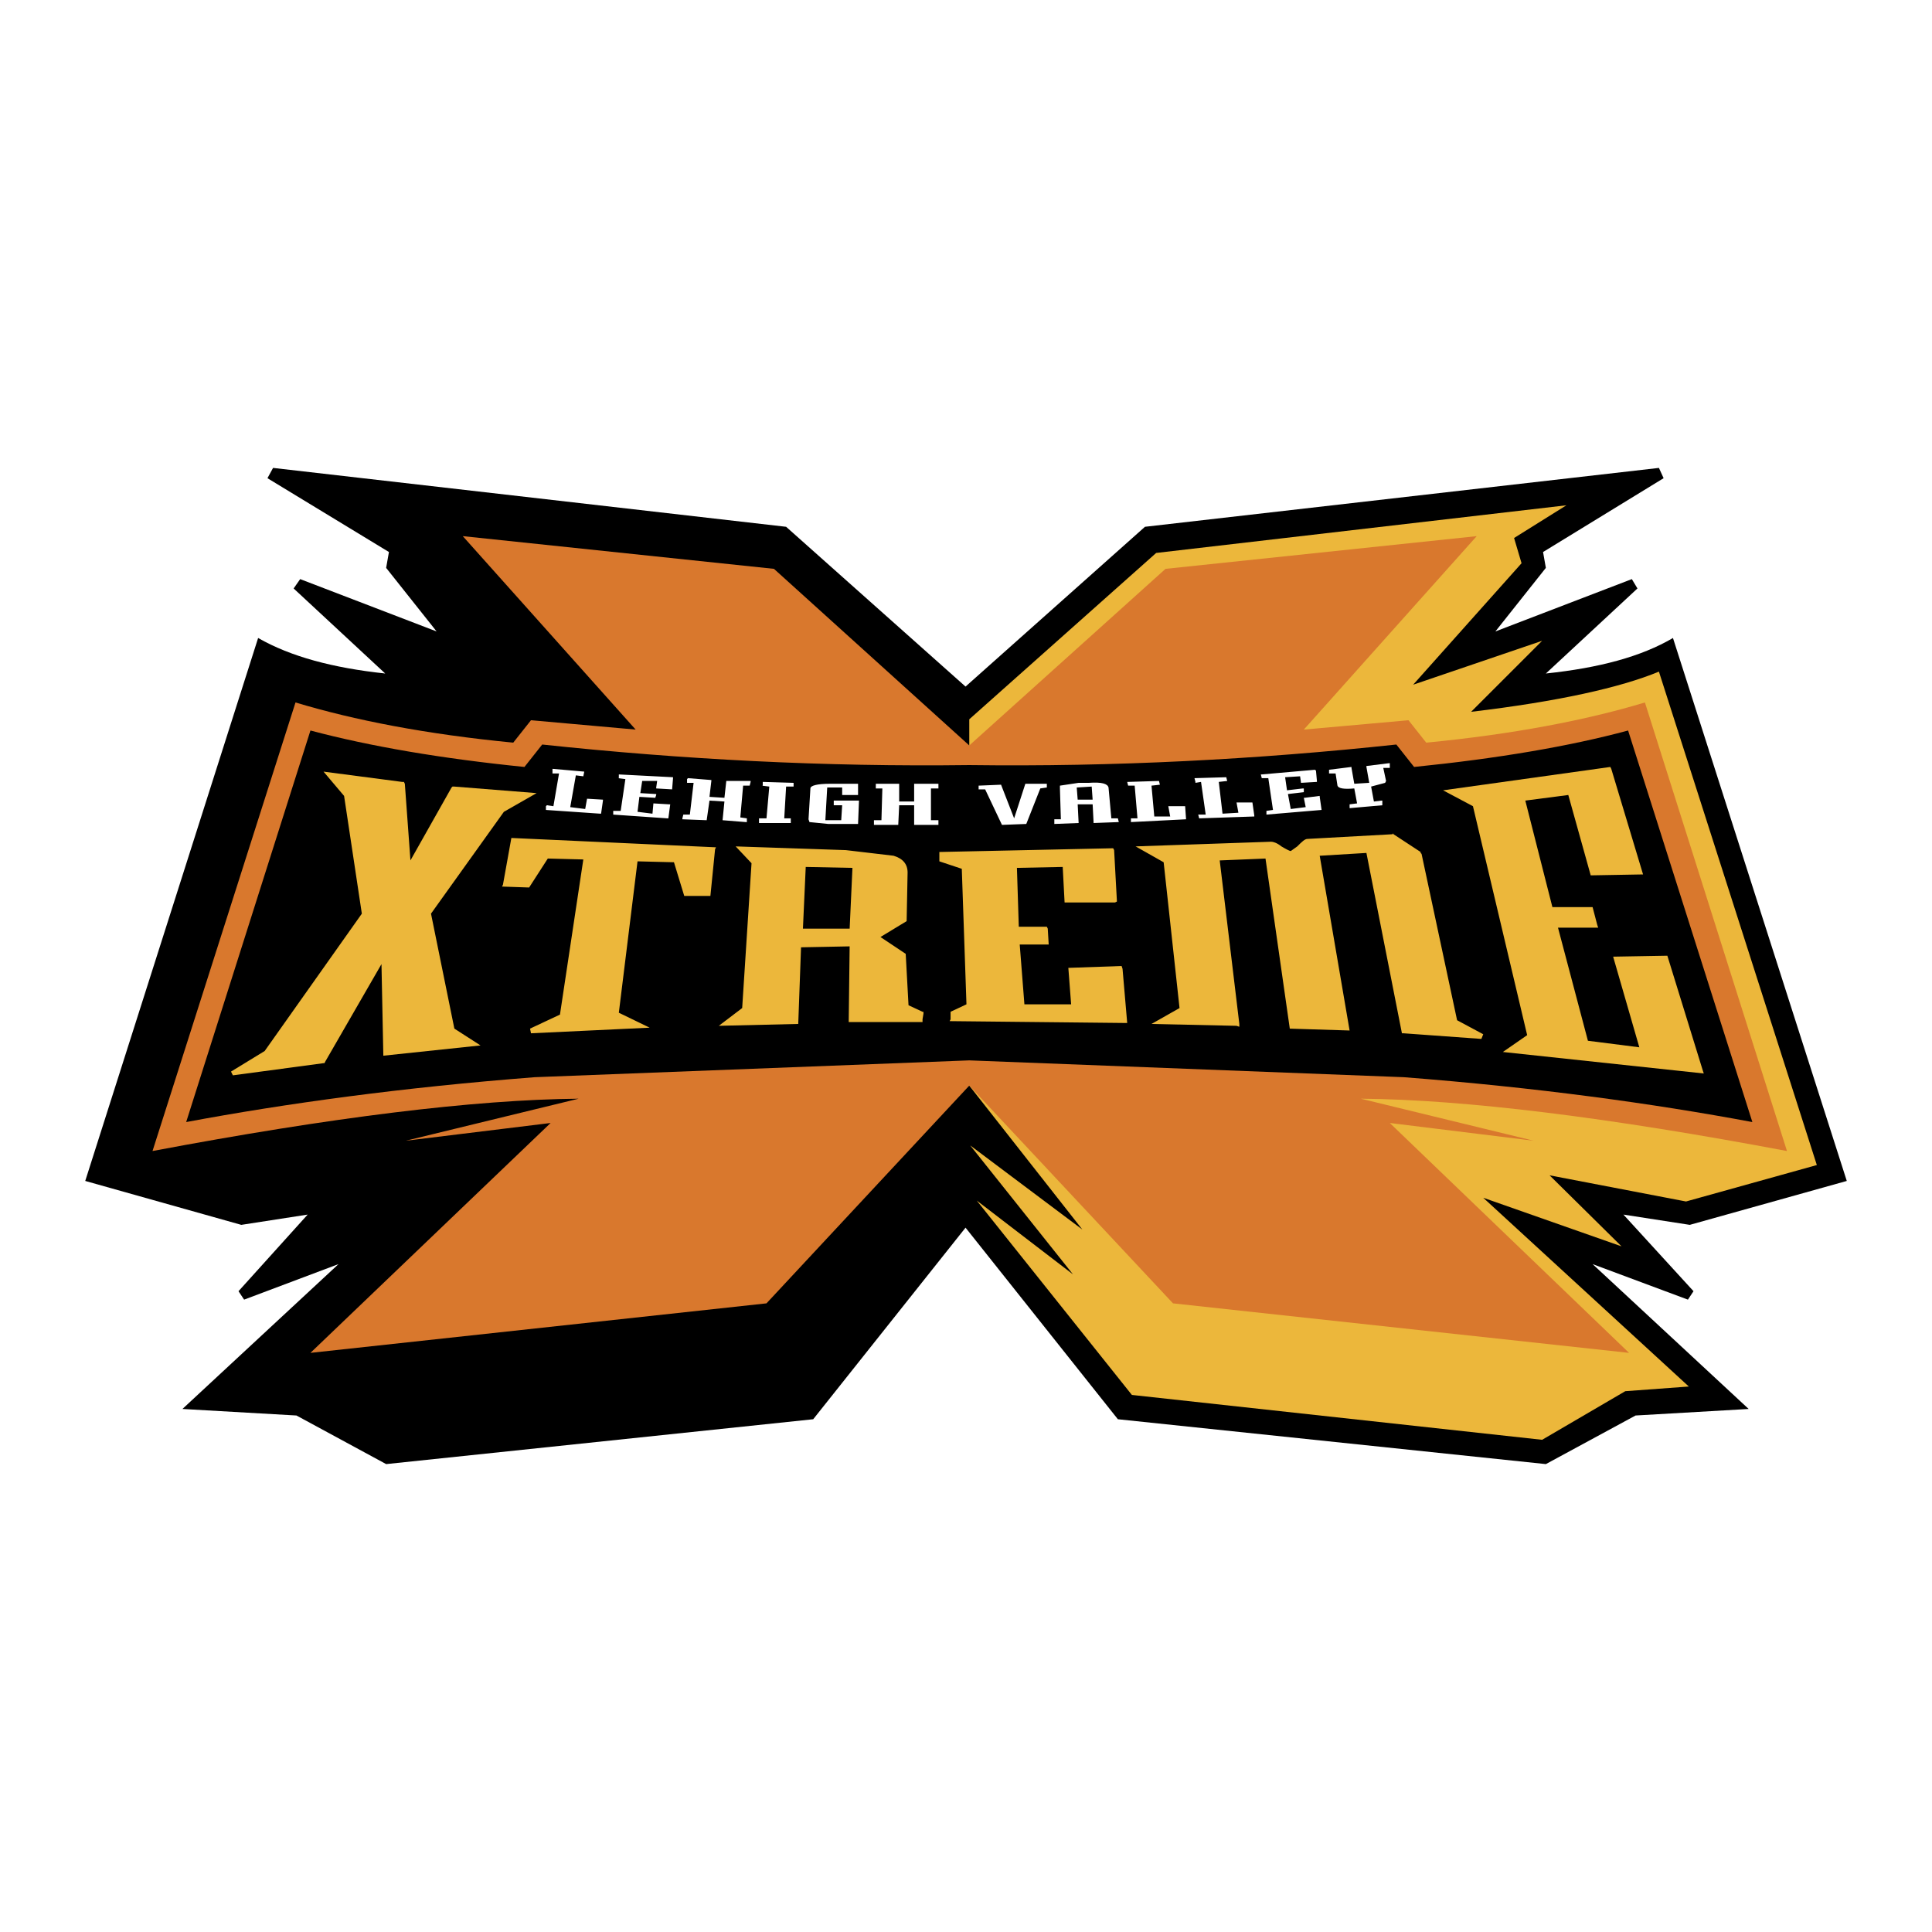
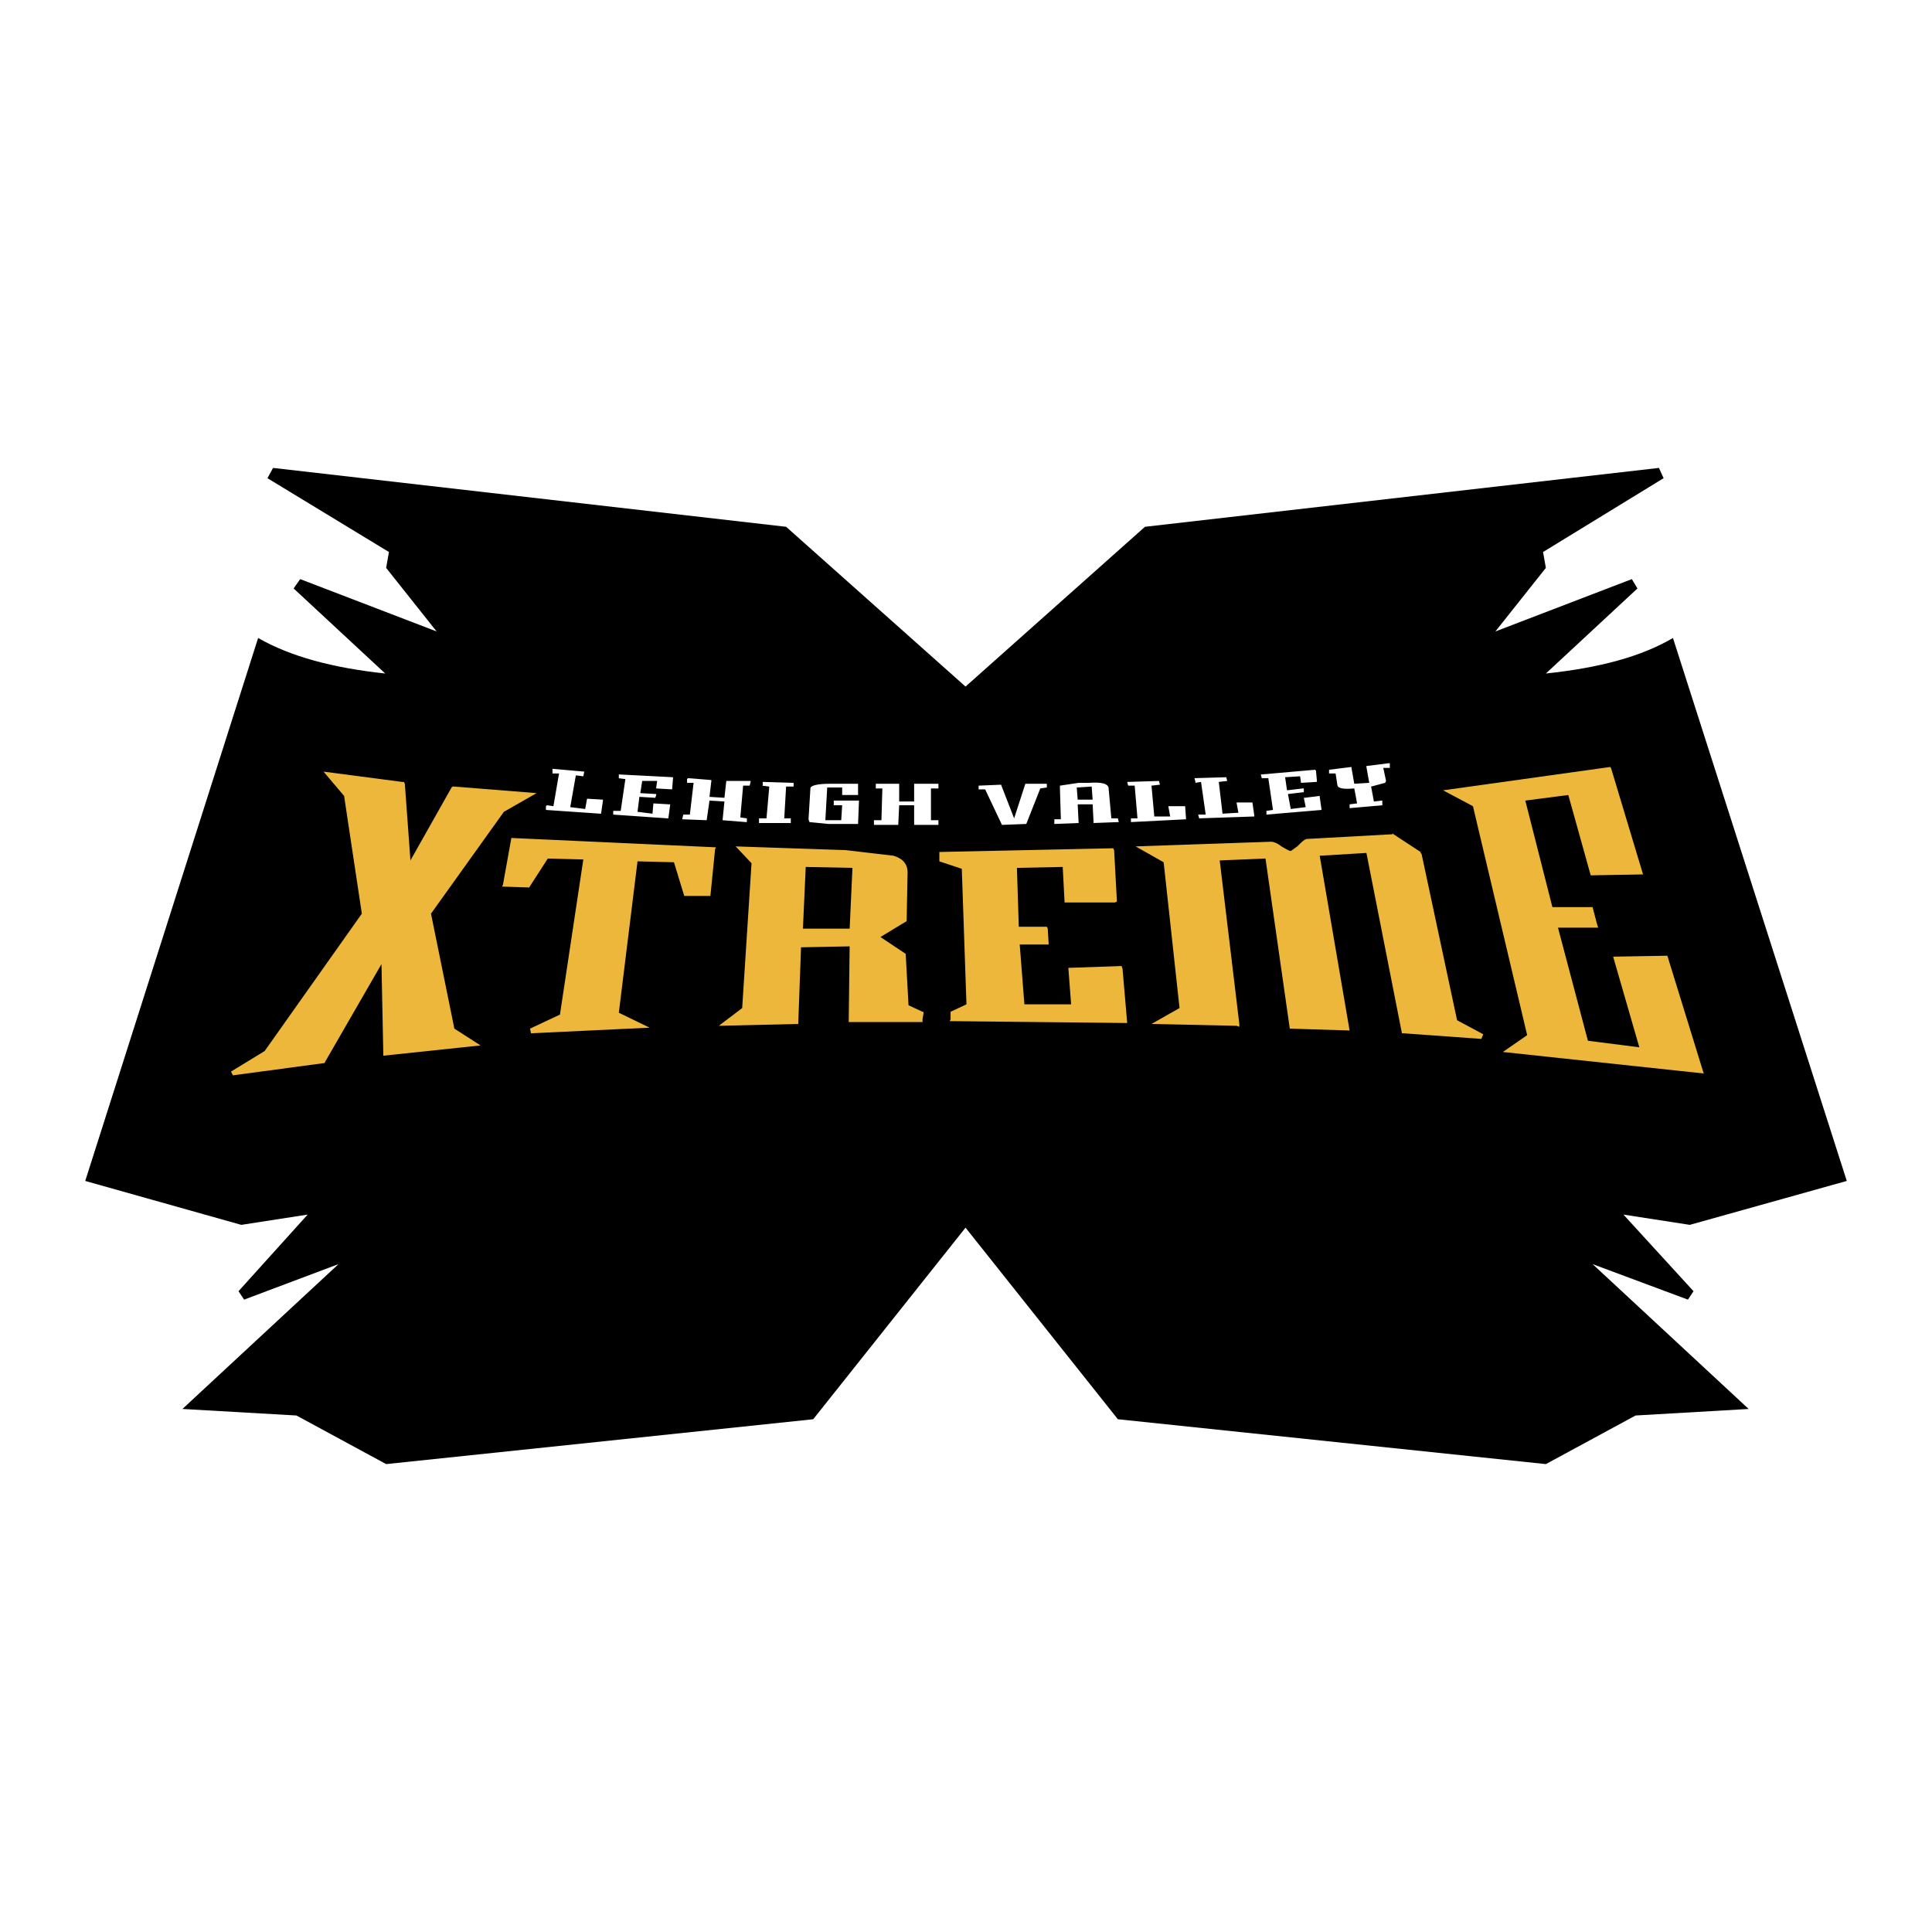
<svg xmlns="http://www.w3.org/2000/svg" width="2500" height="2500" viewBox="0 0 192.756 192.756">
  <g fill-rule="evenodd" clip-rule="evenodd">
    <path fill="#fff" d="M0 0h192.756v192.756H0V0z" />
    <path d="M165.979 47.709l-.467-1.025-51.279 5.874L96.332 68.5 78.43 52.558l-51.187-5.874-.559 1.025 12.12 7.366-.279 1.584L43.56 63l-13.612-5.222-.652.933 9.137 8.485c-5.221-.56-9.417-1.679-12.68-3.543l-17.249 54.17 15.57 4.382 6.62-1.025-6.899 7.645.56.84 9.417-3.544-15.57 14.452 11.374.652 8.951 4.849 42.607-4.476 15.198-19.113 15.198 19.113 42.701 4.476 8.951-4.849 11.281-.652-15.57-14.452 9.51 3.544.559-.84-6.992-7.645 6.619 1.025 15.664-4.382-17.342-54.17c-3.17 1.864-7.365 2.983-12.68 3.543l9.137-8.485-.559-.933L149.195 63l5.035-6.341-.279-1.584 12.028-7.366z" />
-     <path d="M146.771 71.018l7.086-7.085-12.867 4.381 10.816-12.12-.746-2.517 5.221-3.264-40.93 4.755-18.646 16.596v36.548l11.282 14.359-11.188-8.392 10.254 12.866-9.604-7.366 15.479 19.394 40.93 4.476 8.297-4.849 6.34-.466-20.513-18.834 13.799 4.849-7.178-7.087 13.611 2.611 13.053-3.636-15.756-49.229c-3.822 1.586-10.07 2.985-18.74 4.01z" fill="#ecb73b" />
-     <path d="M142.297 74.095l-1.771-2.237-10.443.933 17.248-19.3-31.047 3.263-19.579 17.62-19.487-17.621L46.17 53.49l17.249 19.3-10.442-.933-1.771 2.237c-8.671-.839-15.85-2.237-21.724-4.009l-14.265 44.753c17.807-3.356 32.072-5.129 42.515-5.221l-17.249 4.195 14.452-1.771-23.962 22.935 45.499-4.94 20.233-21.725 20.325 21.725 45.5 4.94-23.869-22.935 14.357 1.771-17.248-4.195c10.443.092 24.707 1.864 42.516 5.221l-14.172-44.753c-5.876 1.772-13.147 3.171-21.817 4.01z" fill="#d9782d" />
    <path d="M141.084 76.519l-1.771-2.238c-13.893 1.491-28.156 2.238-42.608 2.051-14.452.187-28.624-.56-42.609-2.051l-1.771 2.238c-8.299-.839-15.384-2.051-21.352-3.636l-12.399 39.065c9.976-1.864 21.537-3.449 34.776-4.476l43.355-1.678 43.354 1.678c13.24 1.026 24.801 2.611 34.775 4.476l-12.398-39.065c-5.875 1.585-13.053 2.797-21.352 3.636z" />
    <path fill="#fff" d="M58.198 77.452l.094-.467-3.17-.28V77.171h.652l-.56 3.264-.652-.094-.094.094v.373l5.408.373h.094l.186-1.306v-.093l-1.585-.094-.186 1.027-1.492-.187.56-3.17.745.094zM64.072 77.917h1.492l-.094.652v.094l1.586.093.092-1.119v-.093l-5.407-.279v.372h-.093l.746.094-.467 3.169h-.745v.373l5.407.374h.093l.187-1.398h-.093l-1.585-.094-.093 1.026-1.492-.187.186-1.492 1.585.094.093-.28v-.094l-1.585-.092.187-1.213zM74.888 77.917h-2.425l-.187 1.679-1.491-.094.186-1.585v-.093l-2.33-.187-.094.094v.373h.653l-.373 3.169h-.653l-.093.374v.093l2.424.093.28-1.958 1.491.093-.186 1.865 2.331.187h.093v-.373l-.653-.093.28-3.17h.653l.094-.373v-.094zM79.176 78.104l-3.076-.093v.373h-.095l.747.093-.28 3.17h-.746v.466h3.171V81.647h-.653l.186-3.17h.746v-.373zM85.609 78.197h-2.797c-1.305 0-1.958.187-1.958.466l-.187 3.077.094.279 1.865.187h2.983l.093-2.331h-2.518V80.341h.839l-.094 1.492h-1.584l.186-3.264h1.492v.747h1.585v-1.119h.001zM93.627 78.197h-2.423v1.771h-1.493v-1.771H87.38v.466h.653l-.092 3.17h-.747V82.299h2.425l.092-1.958h1.493v1.958h2.423v-.466h-.745v-3.17h.745v-.466zM104.443 78.569v-.372h-2.144l-1.119 3.45-1.305-3.357-2.238.094v.372h.652l1.678 3.543 2.426-.093 1.398-3.543.652-.094zM108.639 78.104h-1.025l-1.865.28v.279l.094 3.077h-.652V82.206l2.424-.093-.094-1.865h1.492l.092 1.771v.094l2.518-.094-.092-.373h-.652l-.281-3.078c-.096-.371-.655-.557-1.959-.464zm-1.213.465l1.492-.093.094 1.306h-1.492l-.094-1.213zM114.885 78.384l.84-.094-.094-.373-3.076.094h-.094l.094.373h.652l.279 3.263h-.652v.373l5.5-.28-.092-1.305h-1.68l.188 1.025h-1.586l-.279-3.076zM124.953 80.062h-1.584l.186 1.025-1.584.094-.373-3.17.84-.094-.094-.373-3.17.093.094.374v.093l.558-.093.467 3.262h-.746l.094.374 5.5-.187v-.094l-.188-1.304zM131.295 76.892l-.094-.093-5.314.466h-.094l.094.372h.652l.467 3.171-.654.092v.373l5.502-.465-.186-1.306v-.093l-1.492.187h-.094l.188.932-1.493.187-.279-1.493 1.584-.186v-.373h-.094l-1.584.187-.187-1.306 1.492-.092.094.652 1.586-.093v-.094l-.094-1.025zM138.66 76.146h-.094l-2.238.279v.094l.281 1.584-1.492.094-.279-1.585v-.093l-2.238.28v.372h.652l.188 1.213c.092.279.652.373 1.678.279l.279 1.492-.746.094h-.092.092v.373h.094l3.17-.28V79.876h-.092l-.748.093-.279-1.492 1.398-.373.094-.186-.279-1.306h.652V76.146h-.001z" />
    <path fill="#ecb73b" d="M50.273 80.994l3.263-1.864-8.204-.653h-.187l-.093.092-4.102 7.274-.559-7.646-.094-.186h-.186l-7.832-1.026 2.051 2.424 1.771 11.747-9.696 13.706-3.357 2.051.187.374 9.044-1.214h.093l.094-.184 5.594-9.698.186 9.137 9.696-1.025-2.61-1.678-2.331-11.469 7.272-10.162z" />
    <path fill="#ecb73b" d="M50.086 88.453l2.705.093 1.864-2.89 3.543.093-2.331 15.478-2.984 1.398.094.466 11.841-.56-3.077-1.491 1.865-15.104 3.636.092 1.025 3.357h2.61l.467-4.661.094-.187-20.419-.933-.839 4.662-.094.187zM90.551 87.055c0-.84-.467-1.399-1.399-1.678l-4.755-.56-11.002-.372 1.585 1.678-.933 14.451-2.331 1.771 7.925-.186.279-7.646 4.849-.094-.093 7.552h7.365v-.279l.094-.56v-.187h-.094l-1.398-.652-.28-5.128-2.518-1.679 2.611-1.584.095-4.847zm-10.163-.56l4.661.094-.279 6.06h-4.662l.28-6.154zM93.72 85.003v.933l2.238.745.466 13.519-1.585.746v.746l-.092.186 17.714.187-.465-5.408-.094-.279-5.314.186.279 3.636h-4.662l-.467-5.966h2.891l-.094-1.586-.092-.186h-2.798l-.186-5.874 4.568-.093.188 3.543h5.035l.186-.094-.28-5.128-.094-.186-17.342.373zM138.939 83.139v.093l-8.484.466c-.279 0-.559.28-1.025.747l-.652.466c-.094 0-.467-.187-.932-.466-.467-.374-.84-.466-1.027-.466l-13.52.466 2.799 1.584 1.584 14.545-2.797 1.586 8.484.186.279.094v-.279l-1.957-16.316 4.568-.187 2.424 16.969 5.967.186-2.982-17.434 4.66-.281 3.543 17.995h.188l7.738.56.186-.466-2.609-1.399-3.544-16.598-.094-.094v-.092l-2.703-1.772-.094-.093zM160.756 76.705l-.092-.186-16.689 2.331 2.982 1.585 5.408 22.841-2.424 1.68 20.045 2.145-.093-.281-3.541-11.468-5.409.094 2.612 9.043-5.129-.652-2.985-11.282h4.01l-.094-.28-.464-1.771h-4.01l-2.703-10.629 4.289-.559 2.236 8.018 5.223-.093-3.172-10.536z" />
  </g>
</svg>